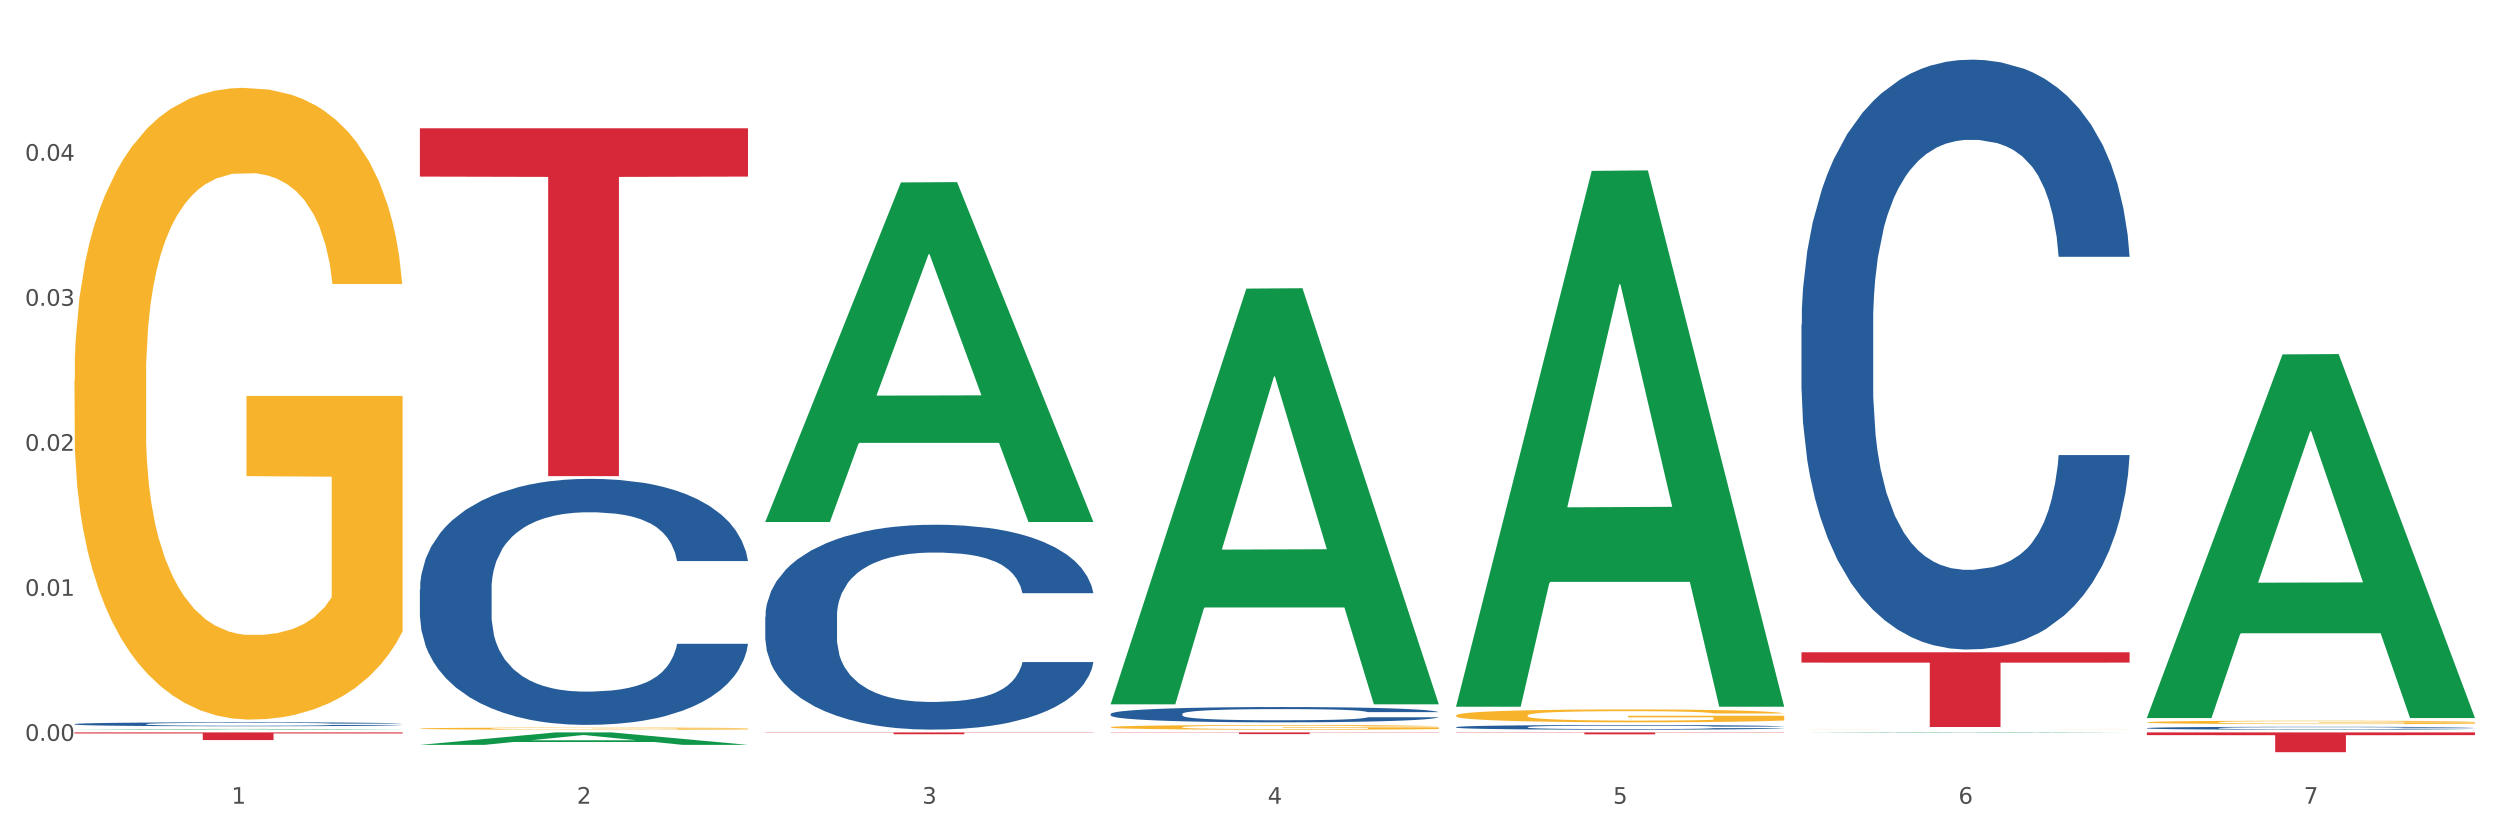
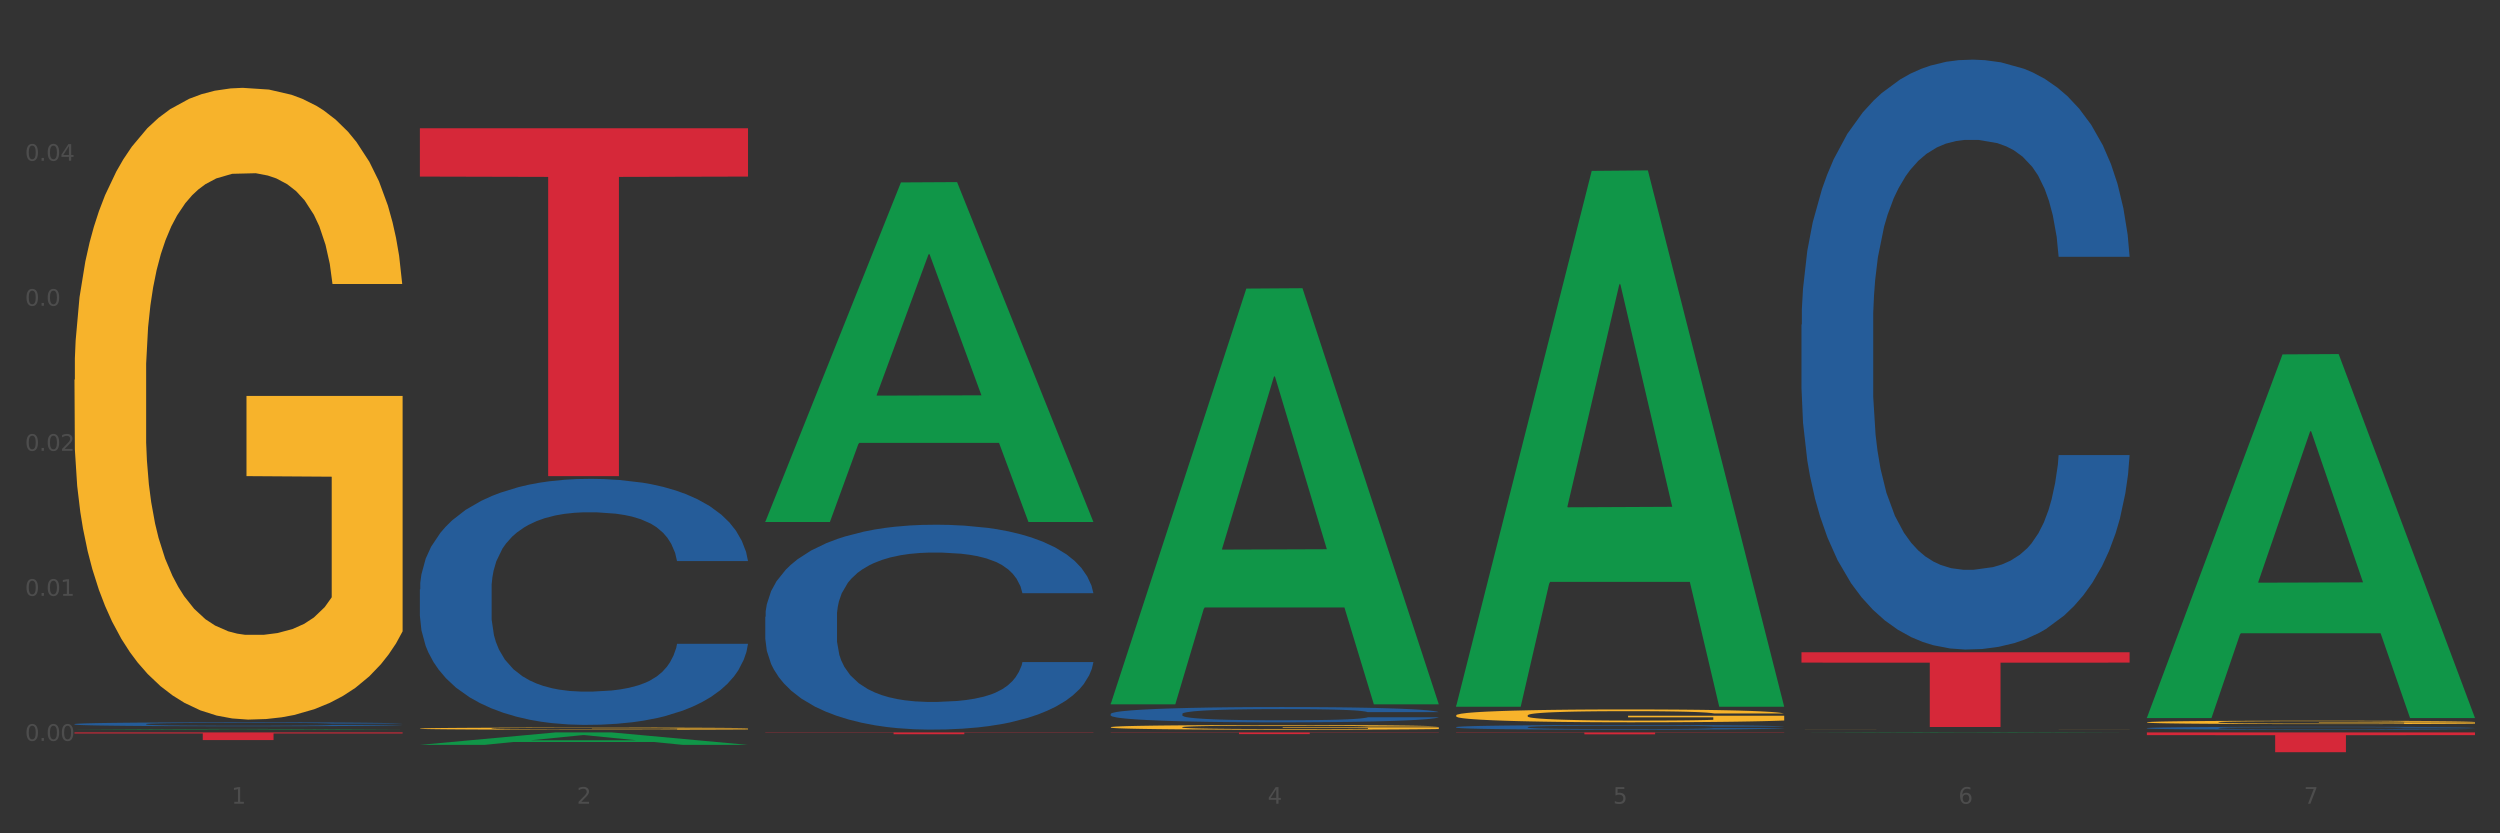
<svg xmlns="http://www.w3.org/2000/svg" xmlns:xlink="http://www.w3.org/1999/xlink" width="1080pt" height="360pt" viewBox="0 0 1080 360" version="1.1">
  <rect x="0" y="0" width="1080" height="360" fill="#333333" stroke="none" />
  <defs>
    <style type="text/css">*{stroke-linejoin: round; stroke-linecap: butt}</style>
  </defs>
  <g id="figure_1">
    <g id="patch_1">
-       <path d="M 0 360  L 1080 360  L 1080 0  L 0 0  z " style="fill: #ffffff; stroke: #ffffff; stroke-linejoin: miter" />
-     </g>
+       </g>
    <g id="axes_1">
      <g id="matplotlib.axis_1">
        <g id="xtick_1">
          <g id="text_1">
            <g style="fill: #4d4d4d" transform="translate(99.997 347.204) scale(0.096 -0.096)">
              <defs>
                <path id="DejaVuSans-31" d="M 794 531  L 1825 531  L 1825 4091  L 703 3866  L 703 4441  L 1819 4666  L 2450 4666  L 2450 531  L 3481 531  L 3481 0  L 794 0  L 794 531  z " transform="scale(0.016)" />
              </defs>
              <use xlink:href="#DejaVuSans-31" />
            </g>
          </g>
        </g>
        <g id="xtick_2">
          <g id="text_2">
            <g style="fill: #4d4d4d" transform="translate(249.209 347.204) scale(0.096 -0.096)">
              <defs>
                <path id="DejaVuSans-32" d="M 1228 531  L 3431 531  L 3431 0  L 469 0  L 469 531  Q 828 903 1448 1529  Q 2069 2156 2228 2338  Q 2531 2678 2651 2914  Q 2772 3150 2772 3378  Q 2772 3750 2511 3984  Q 2250 4219 1831 4219  Q 1534 4219 1204 4116  Q 875 4013 500 3803  L 500 4441  Q 881 4594 1212 4672  Q 1544 4750 1819 4750  Q 2544 4750 2975 4387  Q 3406 4025 3406 3419  Q 3406 3131 3298 2873  Q 3191 2616 2906 2266  Q 2828 2175 2409 1742  Q 1991 1309 1228 531  z " transform="scale(0.016)" />
              </defs>
              <use xlink:href="#DejaVuSans-32" />
            </g>
          </g>
        </g>
        <g id="xtick_3">
          <g id="text_3">
            <g style="fill: #4d4d4d" transform="translate(398.421 347.204) scale(0.096 -0.096)">
              <defs>
-                 <path id="DejaVuSans-33" d="M 2597 2516  Q 3050 2419 3304 2112  Q 3559 1806 3559 1356  Q 3559 666 3084 287  Q 2609 -91 1734 -91  Q 1441 -91 1130 -33  Q 819 25 488 141  L 488 750  Q 750 597 1062 519  Q 1375 441 1716 441  Q 2309 441 2620 675  Q 2931 909 2931 1356  Q 2931 1769 2642 2001  Q 2353 2234 1838 2234  L 1294 2234  L 1294 2753  L 1863 2753  Q 2328 2753 2575 2939  Q 2822 3125 2822 3475  Q 2822 3834 2567 4026  Q 2313 4219 1838 4219  Q 1578 4219 1281 4162  Q 984 4106 628 3988  L 628 4550  Q 988 4650 1302 4700  Q 1616 4750 1894 4750  Q 2613 4750 3031 4423  Q 3450 4097 3450 3541  Q 3450 3153 3228 2886  Q 3006 2619 2597 2516  z " transform="scale(0.016)" />
-               </defs>
+                 </defs>
              <use xlink:href="#DejaVuSans-33" />
            </g>
          </g>
        </g>
        <g id="xtick_4">
          <g id="text_4">
            <g style="fill: #4d4d4d" transform="translate(547.634 347.204) scale(0.096 -0.096)">
              <defs>
                <path id="DejaVuSans-34" d="M 2419 4116  L 825 1625  L 2419 1625  L 2419 4116  z M 2253 4666  L 3047 4666  L 3047 1625  L 3713 1625  L 3713 1100  L 3047 1100  L 3047 0  L 2419 0  L 2419 1100  L 313 1100  L 313 1709  L 2253 4666  z " transform="scale(0.016)" />
              </defs>
              <use xlink:href="#DejaVuSans-34" />
            </g>
          </g>
        </g>
        <g id="xtick_5">
          <g id="text_5">
            <g style="fill: #4d4d4d" transform="translate(696.846 347.204) scale(0.096 -0.096)">
              <defs>
                <path id="DejaVuSans-35" d="M 691 4666  L 3169 4666  L 3169 4134  L 1269 4134  L 1269 2991  Q 1406 3038 1543 3061  Q 1681 3084 1819 3084  Q 2600 3084 3056 2656  Q 3513 2228 3513 1497  Q 3513 744 3044 326  Q 2575 -91 1722 -91  Q 1428 -91 1123 -41  Q 819 9 494 109  L 494 744  Q 775 591 1075 516  Q 1375 441 1709 441  Q 2250 441 2565 725  Q 2881 1009 2881 1497  Q 2881 1984 2565 2268  Q 2250 2553 1709 2553  Q 1456 2553 1204 2497  Q 953 2441 691 2322  L 691 4666  z " transform="scale(0.016)" />
              </defs>
              <use xlink:href="#DejaVuSans-35" />
            </g>
          </g>
        </g>
        <g id="xtick_6">
          <g id="text_6">
            <g style="fill: #4d4d4d" transform="translate(846.058 347.204) scale(0.096 -0.096)">
              <defs>
                <path id="DejaVuSans-36" d="M 2113 2584  Q 1688 2584 1439 2293  Q 1191 2003 1191 1497  Q 1191 994 1439 701  Q 1688 409 2113 409  Q 2538 409 2786 701  Q 3034 994 3034 1497  Q 3034 2003 2786 2293  Q 2538 2584 2113 2584  z M 3366 4563  L 3366 3988  Q 3128 4100 2886 4159  Q 2644 4219 2406 4219  Q 1781 4219 1451 3797  Q 1122 3375 1075 2522  Q 1259 2794 1537 2939  Q 1816 3084 2150 3084  Q 2853 3084 3261 2657  Q 3669 2231 3669 1497  Q 3669 778 3244 343  Q 2819 -91 2113 -91  Q 1303 -91 875 529  Q 447 1150 447 2328  Q 447 3434 972 4092  Q 1497 4750 2381 4750  Q 2619 4750 2861 4703  Q 3103 4656 3366 4563  z " transform="scale(0.016)" />
              </defs>
              <use xlink:href="#DejaVuSans-36" />
            </g>
          </g>
        </g>
        <g id="xtick_7">
          <g id="text_7">
            <g style="fill: #4d4d4d" transform="translate(995.27 347.204) scale(0.096 -0.096)">
              <defs>
                <path id="DejaVuSans-37" d="M 525 4666  L 3525 4666  L 3525 4397  L 1831 0  L 1172 0  L 2766 4134  L 525 4134  L 525 4666  z " transform="scale(0.016)" />
              </defs>
              <use xlink:href="#DejaVuSans-37" />
            </g>
          </g>
        </g>
        <g id="xtick_8" />
        <g id="xtick_9" />
        <g id="xtick_10" />
        <g id="xtick_11" />
        <g id="xtick_12" />
        <g id="xtick_13" />
      </g>
      <g id="matplotlib.axis_2">
        <g id="ytick_1">
          <g id="text_8">
            <g style="fill: #4d4d4d" transform="translate(10.8 320.047) scale(0.096 -0.096)">
              <defs>
                <path id="DejaVuSans-30" d="M 2034 4250  Q 1547 4250 1301 3770  Q 1056 3291 1056 2328  Q 1056 1369 1301 889  Q 1547 409 2034 409  Q 2525 409 2770 889  Q 3016 1369 3016 2328  Q 3016 3291 2770 3770  Q 2525 4250 2034 4250  z M 2034 4750  Q 2819 4750 3233 4129  Q 3647 3509 3647 2328  Q 3647 1150 3233 529  Q 2819 -91 2034 -91  Q 1250 -91 836 529  Q 422 1150 422 2328  Q 422 3509 836 4129  Q 1250 4750 2034 4750  z " transform="scale(0.016)" />
                <path id="DejaVuSans-2e" d="M 684 794  L 1344 794  L 1344 0  L 684 0  L 684 794  z " transform="scale(0.016)" />
              </defs>
              <use xlink:href="#DejaVuSans-30" />
              <use xlink:href="#DejaVuSans-2e" transform="translate(63.623 0)" />
              <use xlink:href="#DejaVuSans-30" transform="translate(95.41 0)" />
              <use xlink:href="#DejaVuSans-30" transform="translate(159.033 0)" />
            </g>
          </g>
        </g>
        <g id="ytick_2">
          <g id="text_9">
            <g style="fill: #4d4d4d" transform="translate(10.8 257.396) scale(0.096 -0.096)">
              <use xlink:href="#DejaVuSans-30" />
              <use xlink:href="#DejaVuSans-2e" transform="translate(63.623 0)" />
              <use xlink:href="#DejaVuSans-30" transform="translate(95.41 0)" />
              <use xlink:href="#DejaVuSans-31" transform="translate(159.033 0)" />
            </g>
          </g>
        </g>
        <g id="ytick_3">
          <g id="text_10">
            <g style="fill: #4d4d4d" transform="translate(10.8 194.745) scale(0.096 -0.096)">
              <use xlink:href="#DejaVuSans-30" />
              <use xlink:href="#DejaVuSans-2e" transform="translate(63.623 0)" />
              <use xlink:href="#DejaVuSans-30" transform="translate(95.41 0)" />
              <use xlink:href="#DejaVuSans-32" transform="translate(159.033 0)" />
            </g>
          </g>
        </g>
        <g id="ytick_4">
          <g id="text_11">
            <g style="fill: #4d4d4d" transform="translate(10.8 132.093) scale(0.096 -0.096)">
              <use xlink:href="#DejaVuSans-30" />
              <use xlink:href="#DejaVuSans-2e" transform="translate(63.623 0)" />
              <use xlink:href="#DejaVuSans-30" transform="translate(95.41 0)" />
              <use xlink:href="#DejaVuSans-33" transform="translate(159.033 0)" />
            </g>
          </g>
        </g>
        <g id="ytick_5">
          <g id="text_12">
            <g style="fill: #4d4d4d" transform="translate(10.8 69.442) scale(0.096 -0.096)">
              <use xlink:href="#DejaVuSans-30" />
              <use xlink:href="#DejaVuSans-2e" transform="translate(63.623 0)" />
              <use xlink:href="#DejaVuSans-30" transform="translate(95.41 0)" />
              <use xlink:href="#DejaVuSans-34" transform="translate(159.033 0)" />
            </g>
          </g>
        </g>
        <g id="ytick_6" />
        <g id="ytick_7" />
        <g id="ytick_8" />
        <g id="ytick_9" />
        <g id="ytick_10" />
      </g>
      <g id="PolyCollection_1">
        <path d="M 32.175 315.237  L 32.321 315.236  L 90.775 314.91  L 115.034 314.909  L 173.927 315.237  L 145.869 315.237  L 133.155 315.161  L 72.801 315.161  L 72.362 315.162  L 60.087 315.237  L 32.175 315.237  L 32.175 315.237  L 80.4 315.115  L 125.556 315.115  L 103.197 314.979  L 102.905 314.979  L 102.612 314.979  L 80.254 315.115  L 80.4 315.115  L 32.175 315.237  z " clip-path="url(#pe7d82b1332)" style="fill: #109648" />
        <path d="M 629.024 316.4  L 770.776 316.4  L 770.776 316.515  L 715.015 316.516  L 715.015 317.227  L 684.448 317.227  L 684.448 316.516  L 629.024 316.515  L 629.024 316.401  L 629.024 316.4  z " clip-path="url(#pe7d82b1332)" style="fill: #d62839" />
        <path d="M 32.175 164.062  L 32.342 163.813  L 32.342 154.84  L 32.677 147.114  L 34.351 128.42  L 36.861 112.967  L 38.702 104.742  L 40.543 98.012  L 42.719 91.283  L 45.396 84.304  L 50.25 74.085  L 53.262 68.851  L 56.944 63.367  L 63.638 55.392  L 68.492 50.905  L 73.512 47.167  L 81.713 42.68  L 87.068 40.686  L 92.758 39.191  L 99.62 38.194  L 104.808 37.945  L 116.188 38.692  L 125.895 40.935  L 130.581 42.68  L 136.606 45.671  L 139.786 47.665  L 144.974 51.653  L 150.329 56.887  L 154.011 61.373  L 159.534 69.848  L 163.718 78.322  L 167.567 88.79  L 169.575 96.018  L 171.082 102.748  L 172.42 110.475  L 173.759 122.688  L 143.635 122.688  L 142.463 113.964  L 140.623 105.739  L 137.945 97.763  L 135.602 92.778  L 131.585 86.547  L 127.903 82.559  L 124.054 79.568  L 119.368 77.076  L 115.686 75.83  L 110.498 74.833  L 100.289 75.082  L 93.428 77.076  L 88.742 79.568  L 85.729 81.812  L 83.052 84.304  L 80.039 87.793  L 76.525 93.028  L 74.014 97.763  L 71.504 103.745  L 69.496 109.727  L 67.655 116.706  L 66.149 124.183  L 64.977 131.91  L 63.973 141.381  L 63.136 157.083  L 63.136 191.23  L 63.471 198.956  L 64.308 209.175  L 65.312 216.902  L 66.985 226.124  L 68.492 232.355  L 71.337 241.328  L 74.516 248.805  L 77.027 253.541  L 79.537 257.529  L 83.888 263.012  L 88.742 267.499  L 92.926 270.24  L 98.616 272.733  L 102.465 273.73  L 105.812 274.228  L 114.013 274.228  L 119.87 273.48  L 126.397 271.736  L 131.418 269.493  L 135.602 266.751  L 140.288 262.264  L 143.3 258.027  L 143.3 205.935  L 106.482 205.686  L 106.482 171.041  L 173.927 171.041  L 173.927 272.733  L 171.082 277.967  L 167.902 282.703  L 164.555 286.94  L 159.534 292.174  L 153.509 297.159  L 148.154 300.648  L 142.463 303.639  L 135.769 306.381  L 127.067 308.873  L 121.711 309.87  L 115.017 310.618  L 107.151 310.867  L 100.289 310.369  L 93.595 309.122  L 86.566 306.879  L 79.704 303.639  L 74.516 300.399  L 69.328 296.411  L 63.806 291.177  L 59.454 286.192  L 56.107 281.706  L 52.425 275.973  L 48.409 268.496  L 45.396 261.766  L 42.719 254.787  L 39.873 245.814  L 37.865 238.088  L 35.857 228.367  L 34.685 221.139  L 33.347 209.923  L 32.342 194.221  L 32.175 164.062  z " clip-path="url(#pe7d82b1332)" style="fill: #f7b32b" />
        <path d="M 330.599 316.4  L 472.351 316.4  L 472.351 316.51  L 416.591 316.51  L 416.591 317.19  L 386.024 317.19  L 386.024 316.51  L 330.599 316.51  L 330.599 316.401  L 330.599 316.4  z " clip-path="url(#pe7d82b1332)" style="fill: #d62839" />
        <path d="M 181.387 55.397  L 323.139 55.397  L 323.139 76.284  L 267.379 76.425  L 267.379 205.699  L 236.811 205.699  L 236.811 76.425  L 181.387 76.284  L 181.387 55.538  L 181.387 55.397  z " clip-path="url(#pe7d82b1332)" style="fill: #d62839" />
        <path d="M 32.175 316.4  L 173.927 316.4  L 173.927 316.861  L 118.167 316.864  L 118.167 319.721  L 87.599 319.721  L 87.599 316.864  L 32.175 316.861  L 32.175 316.403  L 32.175 316.4  z " clip-path="url(#pe7d82b1332)" style="fill: #d62839" />
        <path d="M 32.175 312.801  L 32.343 312.8  L 32.343 312.756  L 32.845 312.696  L 34.688 312.586  L 37.034 312.503  L 41.055 312.406  L 43.234 312.365  L 46.082 312.32  L 51.947 312.246  L 58.649 312.183  L 63.34 312.149  L 66.859 312.127  L 74.734 312.088  L 79.258 312.07  L 83.95 312.056  L 87.971 312.047  L 94.673 312.036  L 100.035 312.031  L 106.234 312.03  L 111.429 312.031  L 118.298 312.038  L 128.352 312.056  L 132.205 312.067  L 137.4 312.086  L 142.761 312.111  L 147.118 312.136  L 152.144 312.172  L 157.339 312.219  L 162.365 312.279  L 165.884 312.334  L 168.732 312.392  L 171.246 312.462  L 173.089 312.539  L 173.927 312.604  L 143.264 312.604  L 142.426 312.546  L 140.751 312.483  L 139.075 312.441  L 137.232 312.406  L 134.384 312.367  L 131.87 312.342  L 127.681 312.312  L 123.828 312.293  L 120.644 312.282  L 116.79 312.273  L 108.58 312.263  L 102.716 312.263  L 99.029 312.266  L 94.505 312.274  L 90.652 312.285  L 86.128 312.304  L 82.609 312.324  L 79.09 312.351  L 77.08 312.37  L 74.064 312.404  L 72.053 312.433  L 69.372 312.481  L 67.864 312.516  L 65.183 312.605  L 64.01 312.671  L 63.508 312.717  L 63.173 312.767  L 63.173 313.011  L 64.178 313.121  L 65.016 313.168  L 66.356 313.221  L 68.87 313.29  L 72.556 313.358  L 76.41 313.406  L 79.593 313.436  L 82.609 313.458  L 85.625 313.475  L 89.311 313.491  L 92.327 313.501  L 96.851 313.51  L 102.213 313.515  L 106.402 313.515  L 114.947 313.507  L 118.801 313.499  L 122.487 313.488  L 126.509 313.471  L 129.692 313.452  L 131.535 313.438  L 134.551 313.408  L 136.897 313.377  L 138.908 313.341  L 140.248 313.309  L 141.756 313.262  L 142.929 313.209  L 143.264 313.181  L 173.927 313.181  L 173.256 313.237  L 172.084 313.292  L 169.738 313.366  L 167.895 313.408  L 165.046 313.46  L 162.03 313.504  L 157.841 313.552  L 153.988 313.588  L 149.966 313.62  L 145.61 313.648  L 137.735 313.687  L 134.886 313.698  L 128.854 313.717  L 124.163 313.728  L 117.293 313.739  L 110.256 313.745  L 102.883 313.747  L 96.349 313.744  L 89.144 313.734  L 84.62 313.725  L 79.593 313.711  L 73.729 313.689  L 68.199 313.662  L 63.005 313.631  L 58.146 313.595  L 53.622 313.554  L 47.758 313.486  L 43.401 313.421  L 40.218 313.359  L 38.039 313.308  L 35.861 313.242  L 34.688 313.196  L 32.845 313.087  L 32.175 312.985  L 32.175 312.801  z " clip-path="url(#pe7d82b1332)" style="fill: #255c99" />
        <path d="M 181.387 254.62  L 181.555 254.523  L 181.555 251.805  L 182.057 248.116  L 183.901 241.321  L 186.246 236.177  L 190.268 230.158  L 192.446 227.634  L 195.294 224.819  L 201.159 220.257  L 207.861 216.374  L 212.552 214.239  L 216.071 212.88  L 223.946 210.453  L 228.47 209.385  L 233.162 208.512  L 237.183 207.929  L 243.885 207.25  L 249.247 206.959  L 255.447 206.862  L 260.641 206.959  L 267.511 207.347  L 277.564 208.512  L 281.418 209.191  L 286.612 210.356  L 291.974 211.909  L 296.33 213.462  L 301.357 215.695  L 306.551 218.607  L 311.578 222.296  L 315.096 225.693  L 317.945 229.285  L 320.458 233.653  L 322.301 238.409  L 323.139 242.389  L 292.476 242.389  L 291.638 238.797  L 289.963 234.915  L 288.287 232.294  L 286.444 230.158  L 283.596 227.732  L 281.083 226.178  L 276.894 224.334  L 273.04 223.169  L 269.856 222.49  L 266.003 221.907  L 257.792 221.325  L 251.928 221.325  L 248.242 221.519  L 243.718 222.004  L 239.864 222.684  L 235.34 223.849  L 231.821 225.111  L 228.303 226.761  L 226.292 227.926  L 223.276 230.061  L 221.265 231.808  L 218.584 234.818  L 217.076 236.953  L 214.396 242.486  L 213.223 246.563  L 212.72 249.378  L 212.385 252.484  L 212.385 267.627  L 213.39 274.422  L 214.228 277.334  L 215.568 280.634  L 218.082 284.905  L 221.768 289.079  L 225.622 292.089  L 228.805 293.933  L 231.821 295.292  L 234.837 296.36  L 238.524 297.33  L 241.54 297.913  L 246.064 298.495  L 251.425 298.786  L 255.614 298.786  L 264.159 298.301  L 268.013 297.816  L 271.699 297.136  L 275.721 296.068  L 278.904 294.904  L 280.747 294.03  L 283.763 292.186  L 286.109 290.244  L 288.12 288.012  L 289.46 286.07  L 290.968 283.158  L 292.141 279.858  L 292.476 278.111  L 323.139 278.111  L 322.469 281.605  L 321.296 285.002  L 318.95 289.565  L 317.107 292.186  L 314.258 295.389  L 311.242 298.107  L 307.054 301.116  L 303.2 303.349  L 299.178 305.29  L 294.822 307.037  L 286.947 309.464  L 284.099 310.143  L 278.067 311.308  L 273.375 311.988  L 266.505 312.667  L 259.468 313.056  L 252.095 313.153  L 245.561 312.958  L 238.356 312.376  L 233.832 311.794  L 228.805 310.92  L 222.941 309.561  L 217.412 307.911  L 212.217 305.969  L 207.358 303.737  L 202.834 301.213  L 196.97 297.039  L 192.613 292.962  L 189.43 289.176  L 187.252 285.973  L 185.073 281.896  L 183.901 279.081  L 182.057 272.286  L 181.387 265.977  L 181.387 254.62  z " clip-path="url(#pe7d82b1332)" style="fill: #255c99" />
        <path d="M 330.599 266.45  L 330.767 266.37  L 330.767 264.106  L 331.27 261.034  L 333.113 255.375  L 335.459 251.091  L 339.48 246.078  L 341.658 243.976  L 344.507 241.632  L 350.371 237.832  L 357.073 234.599  L 361.765 232.82  L 365.283 231.688  L 373.158 229.667  L 377.682 228.778  L 382.374 228.051  L 386.395 227.566  L 393.098 227  L 398.459 226.757  L 404.659 226.676  L 409.853 226.757  L 416.723 227.08  L 426.776 228.051  L 430.63 228.616  L 435.824 229.587  L 441.186 230.88  L 445.542 232.174  L 450.569 234.033  L 455.763 236.458  L 460.79 239.53  L 464.308 242.36  L 467.157 245.351  L 469.67 248.989  L 471.513 252.95  L 472.351 256.264  L 441.688 256.264  L 440.851 253.273  L 439.175 250.04  L 437.5 247.857  L 435.657 246.078  L 432.808 244.057  L 430.295 242.764  L 426.106 241.228  L 422.252 240.258  L 419.069 239.692  L 415.215 239.207  L 407.005 238.722  L 401.14 238.722  L 397.454 238.883  L 392.93 239.288  L 389.076 239.854  L 384.552 240.824  L 381.034 241.875  L 377.515 243.249  L 375.504 244.219  L 372.488 245.997  L 370.478 247.453  L 367.797 249.959  L 366.289 251.737  L 363.608 256.345  L 362.435 259.741  L 361.932 262.085  L 361.597 264.672  L 361.597 277.283  L 362.602 282.942  L 363.44 285.367  L 364.781 288.116  L 367.294 291.673  L 370.98 295.149  L 374.834 297.655  L 378.018 299.191  L 381.034 300.323  L 384.05 301.212  L 387.736 302.021  L 390.752 302.506  L 395.276 302.991  L 400.637 303.234  L 404.826 303.234  L 413.372 302.829  L 417.225 302.425  L 420.912 301.859  L 424.933 300.97  L 428.117 300  L 429.96 299.272  L 432.976 297.736  L 435.321 296.119  L 437.332 294.26  L 438.673 292.643  L 440.18 290.218  L 441.353 287.469  L 441.688 286.014  L 472.351 286.014  L 471.681 288.925  L 470.508 291.754  L 468.162 295.554  L 466.319 297.736  L 463.471 300.404  L 460.455 302.668  L 456.266 305.174  L 452.412 307.033  L 448.391 308.65  L 444.034 310.105  L 436.159 312.126  L 433.311 312.692  L 427.279 313.662  L 422.587 314.228  L 415.717 314.794  L 408.68 315.117  L 401.308 315.198  L 394.773 315.036  L 387.568 314.551  L 383.044 314.066  L 378.018 313.339  L 372.153 312.207  L 366.624 310.833  L 361.43 309.216  L 356.571 307.356  L 352.047 305.255  L 346.182 301.778  L 341.826 298.383  L 338.642 295.23  L 336.464 292.562  L 334.286 289.167  L 333.113 286.823  L 331.27 281.164  L 330.599 275.909  L 330.599 266.45  z " clip-path="url(#pe7d82b1332)" style="fill: #255c99" />
        <path d="M 479.812 308.406  L 479.979 308.4  L 479.979 308.231  L 480.482 308.002  L 482.325 307.58  L 484.671 307.26  L 488.692 306.886  L 490.87 306.729  L 493.719 306.554  L 499.583 306.27  L 506.285 306.028  L 510.977 305.896  L 514.496 305.811  L 522.371 305.66  L 526.895 305.594  L 531.586 305.54  L 535.608 305.503  L 542.31 305.461  L 547.672 305.443  L 553.871 305.437  L 559.065 305.443  L 565.935 305.467  L 575.988 305.54  L 579.842 305.582  L 585.036 305.654  L 590.398 305.751  L 594.754 305.847  L 599.781 305.986  L 604.975 306.167  L 610.002 306.397  L 613.521 306.608  L 616.369 306.831  L 618.882 307.103  L 620.726 307.399  L 621.563 307.646  L 590.901 307.646  L 590.063 307.423  L 588.387 307.181  L 586.712 307.018  L 584.869 306.886  L 582.02 306.735  L 579.507 306.638  L 575.318 306.523  L 571.464 306.451  L 568.281 306.409  L 564.427 306.372  L 556.217 306.336  L 550.352 306.336  L 546.666 306.348  L 542.142 306.379  L 538.288 306.421  L 533.764 306.493  L 530.246 306.572  L 526.727 306.674  L 524.716 306.747  L 521.7 306.879  L 519.69 306.988  L 517.009 307.175  L 515.501 307.308  L 512.82 307.652  L 511.647 307.906  L 511.144 308.081  L 510.809 308.274  L 510.809 309.215  L 511.815 309.638  L 512.652 309.819  L 513.993 310.024  L 516.506 310.29  L 520.192 310.549  L 524.046 310.736  L 527.23 310.851  L 530.246 310.935  L 533.262 311.002  L 536.948 311.062  L 539.964 311.098  L 544.488 311.135  L 549.85 311.153  L 554.039 311.153  L 562.584 311.123  L 566.438 311.092  L 570.124 311.05  L 574.145 310.984  L 577.329 310.911  L 579.172 310.857  L 582.188 310.742  L 584.534 310.622  L 586.544 310.483  L 587.885 310.362  L 589.393 310.181  L 590.566 309.976  L 590.901 309.867  L 621.563 309.867  L 620.893 310.084  L 619.72 310.296  L 617.374 310.579  L 615.531 310.742  L 612.683 310.941  L 609.667 311.11  L 605.478 311.298  L 601.624 311.436  L 597.603 311.557  L 593.246 311.666  L 585.371 311.817  L 582.523 311.859  L 576.491 311.931  L 571.799 311.974  L 564.93 312.016  L 557.892 312.04  L 550.52 312.046  L 543.985 312.034  L 536.78 311.998  L 532.256 311.962  L 527.23 311.907  L 521.365 311.823  L 515.836 311.72  L 510.642 311.599  L 505.783 311.461  L 501.259 311.304  L 495.394 311.044  L 491.038 310.791  L 487.854 310.555  L 485.676 310.356  L 483.498 310.103  L 482.325 309.927  L 480.482 309.505  L 479.812 309.113  L 479.812 308.406  z " clip-path="url(#pe7d82b1332)" style="fill: #255c99" />
        <path d="M 629.024 314.114  L 629.191 314.112  L 629.191 314.06  L 629.694 313.989  L 631.537 313.859  L 633.883 313.76  L 637.904 313.644  L 640.083 313.596  L 642.931 313.542  L 648.795 313.454  L 655.498 313.38  L 660.189 313.339  L 663.708 313.313  L 671.583 313.266  L 676.107 313.246  L 680.798 313.229  L 684.82 313.218  L 691.522 313.205  L 696.884 313.199  L 703.083 313.197  L 708.277 313.199  L 715.147 313.206  L 725.201 313.229  L 729.054 313.242  L 734.249 313.264  L 739.61 313.294  L 743.967 313.324  L 748.993 313.367  L 754.188 313.423  L 759.214 313.493  L 762.733 313.559  L 765.581 313.627  L 768.095 313.711  L 769.938 313.803  L 770.776 313.879  L 740.113 313.879  L 739.275 313.81  L 737.6 313.736  L 735.924 313.685  L 734.081 313.644  L 731.233 313.598  L 728.719 313.568  L 724.53 313.532  L 720.677 313.51  L 717.493 313.497  L 713.639 313.486  L 705.429 313.475  L 699.565 313.475  L 695.878 313.478  L 691.354 313.488  L 687.501 313.501  L 682.977 313.523  L 679.458 313.547  L 675.939 313.579  L 673.929 313.601  L 670.913 313.642  L 668.902 313.676  L 666.221 313.734  L 664.713 313.775  L 662.032 313.881  L 660.859 313.959  L 660.357 314.013  L 660.022 314.073  L 660.022 314.363  L 661.027 314.494  L 661.865 314.55  L 663.205 314.613  L 665.718 314.695  L 669.405 314.775  L 673.258 314.833  L 676.442 314.868  L 679.458 314.894  L 682.474 314.915  L 686.16 314.934  L 689.176 314.945  L 693.7 314.956  L 699.062 314.962  L 703.251 314.962  L 711.796 314.952  L 715.65 314.943  L 719.336 314.93  L 723.357 314.909  L 726.541 314.887  L 728.384 314.87  L 731.4 314.835  L 733.746 314.798  L 735.757 314.755  L 737.097 314.717  L 738.605 314.662  L 739.778 314.598  L 740.113 314.565  L 770.776 314.565  L 770.105 314.632  L 768.932 314.697  L 766.587 314.785  L 764.744 314.835  L 761.895 314.896  L 758.879 314.948  L 754.69 315.006  L 750.836 315.049  L 746.815 315.086  L 742.459 315.12  L 734.584 315.166  L 731.735 315.18  L 725.703 315.202  L 721.012 315.215  L 714.142 315.228  L 707.105 315.235  L 699.732 315.237  L 693.198 315.234  L 685.993 315.222  L 681.469 315.211  L 676.442 315.194  L 670.578 315.168  L 665.048 315.137  L 659.854 315.099  L 654.995 315.057  L 650.471 315.008  L 644.607 314.928  L 640.25 314.85  L 637.067 314.777  L 634.888 314.716  L 632.71 314.637  L 631.537 314.583  L 629.694 314.453  L 629.024 314.332  L 629.024 314.114  z " clip-path="url(#pe7d82b1332)" style="fill: #255c99" />
        <path d="M 778.236 140.265  L 778.404 140.032  L 778.404 133.515  L 778.906 124.672  L 780.749 108.38  L 783.095 96.045  L 787.117 81.616  L 789.295 75.565  L 792.143 68.815  L 798.008 57.877  L 804.71 48.567  L 809.401 43.447  L 812.92 40.189  L 820.795 34.371  L 825.319 31.811  L 830.011 29.716  L 834.032 28.32  L 840.734 26.69  L 846.096 25.992  L 852.296 25.759  L 857.49 25.992  L 864.359 26.923  L 874.413 29.716  L 878.267 31.345  L 883.461 34.138  L 888.823 37.862  L 893.179 41.585  L 898.206 46.938  L 903.4 53.92  L 908.426 62.764  L 911.945 70.91  L 914.794 79.521  L 917.307 89.994  L 919.15 101.398  L 919.988 110.94  L 889.325 110.94  L 888.487 102.329  L 886.812 93.02  L 885.136 86.736  L 883.293 81.616  L 880.445 75.797  L 877.931 72.074  L 873.743 67.652  L 869.889 64.859  L 866.705 63.23  L 862.851 61.833  L 854.641 60.437  L 848.777 60.437  L 845.091 60.902  L 840.567 62.066  L 836.713 63.695  L 832.189 66.488  L 828.67 69.514  L 825.152 73.47  L 823.141 76.263  L 820.125 81.383  L 818.114 85.572  L 815.433 92.787  L 813.925 97.907  L 811.245 111.173  L 810.072 120.948  L 809.569 127.697  L 809.234 135.145  L 809.234 171.451  L 810.239 187.742  L 811.077 194.724  L 812.417 202.637  L 814.931 212.878  L 818.617 222.885  L 822.471 230.1  L 825.654 234.522  L 828.67 237.78  L 831.686 240.34  L 835.372 242.668  L 838.388 244.064  L 842.912 245.461  L 848.274 246.159  L 852.463 246.159  L 861.008 244.995  L 864.862 243.831  L 868.548 242.202  L 872.57 239.642  L 875.753 236.849  L 877.596 234.755  L 880.612 230.333  L 882.958 225.678  L 884.969 220.325  L 886.309 215.671  L 887.817 208.689  L 888.99 200.776  L 889.325 196.586  L 919.988 196.586  L 919.318 204.965  L 918.145 213.11  L 915.799 224.049  L 913.956 230.333  L 911.107 238.013  L 908.091 244.53  L 903.902 251.744  L 900.049 257.097  L 896.027 261.752  L 891.671 265.941  L 883.796 271.759  L 880.947 273.389  L 874.915 276.181  L 870.224 277.811  L 863.354 279.44  L 856.317 280.371  L 848.944 280.603  L 842.41 280.138  L 835.205 278.742  L 830.681 277.345  L 825.654 275.25  L 819.79 271.992  L 814.26 268.036  L 809.066 263.381  L 804.207 258.028  L 799.683 251.977  L 793.819 241.97  L 789.462 232.195  L 786.279 223.118  L 784.101 215.438  L 781.922 205.663  L 780.749 198.914  L 778.906 182.622  L 778.236 167.495  L 778.236 140.265  z " clip-path="url(#pe7d82b1332)" style="fill: #255c99" />
        <path d="M 927.448 314.538  L 927.616 314.536  L 927.616 314.504  L 928.119 314.46  L 929.962 314.379  L 932.307 314.317  L 936.329 314.245  L 938.507 314.215  L 941.355 314.181  L 947.22 314.127  L 953.922 314.08  L 958.614 314.055  L 962.132 314.039  L 970.007 314.01  L 974.531 313.997  L 979.223 313.986  L 983.244 313.979  L 989.946 313.971  L 995.308 313.968  L 1001.508 313.967  L 1006.702 313.968  L 1013.572 313.972  L 1023.625 313.986  L 1027.479 313.994  L 1032.673 314.008  L 1038.035 314.027  L 1042.391 314.046  L 1047.418 314.072  L 1052.612 314.107  L 1057.639 314.151  L 1061.157 314.192  L 1064.006 314.235  L 1066.519 314.287  L 1068.362 314.344  L 1069.2 314.391  L 1038.537 314.391  L 1037.7 314.348  L 1036.024 314.302  L 1034.349 314.271  L 1032.505 314.245  L 1029.657 314.216  L 1027.144 314.198  L 1022.955 314.175  L 1019.101 314.162  L 1015.917 314.153  L 1012.064 314.146  L 1003.854 314.14  L 997.989 314.14  L 994.303 314.142  L 989.779 314.148  L 985.925 314.156  L 981.401 314.17  L 977.882 314.185  L 974.364 314.204  L 972.353 314.218  L 969.337 314.244  L 967.326 314.265  L 964.646 314.301  L 963.138 314.326  L 960.457 314.392  L 959.284 314.441  L 958.781 314.475  L 958.446 314.512  L 958.446 314.693  L 959.451 314.774  L 960.289 314.809  L 961.63 314.849  L 964.143 314.9  L 967.829 314.949  L 971.683 314.985  L 974.866 315.007  L 977.882 315.024  L 980.898 315.037  L 984.585 315.048  L 987.601 315.055  L 992.125 315.062  L 997.486 315.066  L 1001.675 315.066  L 1010.221 315.06  L 1014.074 315.054  L 1017.761 315.046  L 1021.782 315.033  L 1024.965 315.019  L 1026.809 315.009  L 1029.825 314.987  L 1032.17 314.963  L 1034.181 314.937  L 1035.521 314.914  L 1037.029 314.879  L 1038.202 314.839  L 1038.537 314.818  L 1069.2 314.818  L 1068.53 314.86  L 1067.357 314.901  L 1065.011 314.955  L 1063.168 314.987  L 1060.32 315.025  L 1057.304 315.057  L 1053.115 315.093  L 1049.261 315.12  L 1045.24 315.143  L 1040.883 315.164  L 1033.008 315.193  L 1030.16 315.201  L 1024.128 315.215  L 1019.436 315.223  L 1012.566 315.231  L 1005.529 315.236  L 998.157 315.237  L 991.622 315.235  L 984.417 315.228  L 979.893 315.221  L 974.866 315.211  L 969.002 315.194  L 963.473 315.175  L 958.279 315.151  L 953.419 315.125  L 948.895 315.095  L 943.031 315.045  L 938.675 314.996  L 935.491 314.951  L 933.313 314.912  L 931.135 314.864  L 929.962 314.83  L 928.119 314.749  L 927.448 314.673  L 927.448 314.538  z " clip-path="url(#pe7d82b1332)" style="fill: #255c99" />
        <path d="M 927.448 312.024  L 927.616 312.023  L 927.616 311.975  L 927.95 311.934  L 929.624 311.835  L 932.134 311.753  L 933.975 311.709  L 935.816 311.673  L 937.992 311.638  L 940.67 311.6  L 945.523 311.546  L 948.535 311.518  L 952.217 311.489  L 958.912 311.447  L 963.765 311.423  L 968.786 311.403  L 976.986 311.379  L 982.342 311.369  L 988.032 311.361  L 994.893 311.356  L 1000.081 311.354  L 1011.462 311.358  L 1021.168 311.37  L 1025.854 311.379  L 1031.879 311.395  L 1035.059 311.406  L 1040.247 311.427  L 1045.603 311.455  L 1049.284 311.479  L 1054.807 311.524  L 1058.991 311.569  L 1062.84 311.624  L 1064.849 311.663  L 1066.355 311.698  L 1067.694 311.739  L 1069.033 311.804  L 1038.908 311.804  L 1037.737 311.758  L 1035.896 311.714  L 1033.218 311.672  L 1030.875 311.645  L 1026.859 311.612  L 1023.177 311.591  L 1019.328 311.575  L 1014.642 311.562  L 1010.96 311.555  L 1005.772 311.55  L 995.563 311.551  L 988.701 311.562  L 984.015 311.575  L 981.003 311.587  L 978.325 311.6  L 975.313 311.619  L 971.798 311.647  L 969.288 311.672  L 966.777 311.704  L 964.769 311.736  L 962.928 311.773  L 961.422 311.812  L 960.25 311.853  L 959.246 311.904  L 958.409 311.987  L 958.409 312.168  L 958.744 312.21  L 959.581 312.264  L 960.585 312.305  L 962.259 312.354  L 963.765 312.387  L 966.61 312.435  L 969.79 312.474  L 972.3 312.5  L 974.81 312.521  L 979.162 312.55  L 984.015 312.574  L 988.199 312.588  L 993.889 312.601  L 997.738 312.607  L 1001.086 312.609  L 1009.286 312.609  L 1015.144 312.605  L 1021.671 312.596  L 1026.691 312.584  L 1030.875 312.57  L 1035.561 312.546  L 1038.574 312.523  L 1038.574 312.247  L 1001.755 312.245  L 1001.755 312.061  L 1069.2 312.061  L 1069.2 312.601  L 1066.355 312.629  L 1063.175 312.654  L 1059.828 312.677  L 1054.807 312.705  L 1048.782 312.731  L 1043.427 312.75  L 1037.737 312.766  L 1031.043 312.78  L 1022.34 312.793  L 1016.985 312.799  L 1010.29 312.803  L 1002.424 312.804  L 995.563 312.801  L 988.869 312.795  L 981.839 312.783  L 974.978 312.766  L 969.79 312.748  L 964.602 312.727  L 959.079 312.699  L 954.728 312.673  L 951.38 312.649  L 947.699 312.619  L 943.682 312.579  L 940.67 312.543  L 937.992 312.506  L 935.147 312.458  L 933.139 312.417  L 931.13 312.366  L 929.959 312.327  L 928.62 312.268  L 927.616 312.184  L 927.448 312.024  z " clip-path="url(#pe7d82b1332)" style="fill: #f7b32b" />
        <path d="M 778.236 315.227  L 778.404 315.227  L 778.404 315.227  L 778.738 315.226  L 780.412 315.225  L 782.922 315.224  L 784.763 315.223  L 786.604 315.223  L 788.78 315.223  L 791.457 315.222  L 796.311 315.221  L 799.323 315.221  L 803.005 315.221  L 809.699 315.22  L 814.553 315.22  L 819.573 315.22  L 827.774 315.219  L 833.129 315.219  L 838.819 315.219  L 845.681 315.219  L 850.869 315.219  L 862.25 315.219  L 871.956 315.219  L 876.642 315.219  L 882.667 315.219  L 885.847 315.22  L 891.035 315.22  L 896.39 315.22  L 900.072 315.221  L 905.595 315.221  L 909.779 315.222  L 913.628 315.222  L 915.636 315.223  L 917.143 315.223  L 918.482 315.224  L 919.82 315.225  L 889.696 315.225  L 888.525 315.224  L 886.684 315.224  L 884.006 315.223  L 881.663 315.223  L 877.646 315.222  L 873.965 315.222  L 870.115 315.222  L 865.429 315.222  L 861.747 315.222  L 856.559 315.221  L 846.351 315.221  L 839.489 315.222  L 834.803 315.222  L 831.79 315.222  L 829.113 315.222  L 826.1 315.222  L 822.586 315.223  L 820.075 315.223  L 817.565 315.223  L 815.557 315.224  L 813.716 315.224  L 812.21 315.225  L 811.038 315.225  L 810.034 315.226  L 809.197 315.227  L 809.197 315.229  L 809.532 315.23  L 810.369 315.23  L 811.373 315.231  L 813.046 315.232  L 814.553 315.232  L 817.398 315.233  L 820.578 315.233  L 823.088 315.233  L 825.598 315.234  L 829.95 315.234  L 834.803 315.234  L 838.987 315.235  L 844.677 315.235  L 848.526 315.235  L 851.873 315.235  L 860.074 315.235  L 865.931 315.235  L 872.458 315.235  L 877.479 315.234  L 881.663 315.234  L 886.349 315.234  L 889.361 315.234  L 889.361 315.23  L 852.543 315.23  L 852.543 315.228  L 919.988 315.228  L 919.988 315.235  L 917.143 315.235  L 913.963 315.235  L 910.616 315.236  L 905.595 315.236  L 899.57 315.236  L 894.215 315.237  L 888.525 315.237  L 881.83 315.237  L 873.128 315.237  L 867.772 315.237  L 861.078 315.237  L 853.212 315.237  L 846.351 315.237  L 839.656 315.237  L 832.627 315.237  L 825.766 315.237  L 820.578 315.237  L 815.389 315.236  L 809.867 315.236  L 805.515 315.236  L 802.168 315.235  L 798.486 315.235  L 794.47 315.234  L 791.457 315.234  L 788.78 315.234  L 785.935 315.233  L 783.926 315.232  L 781.918 315.232  L 780.747 315.231  L 779.408 315.23  L 778.404 315.229  L 778.236 315.227  z " clip-path="url(#pe7d82b1332)" style="fill: #f7b32b" />
        <path d="M 629.024 309.047  L 629.191 309.042  L 629.191 308.86  L 629.526 308.702  L 631.2 308.322  L 633.71 308.008  L 635.551 307.84  L 637.392 307.703  L 639.567 307.566  L 642.245 307.424  L 647.099 307.216  L 650.111 307.11  L 653.793 306.998  L 660.487 306.836  L 665.34 306.745  L 670.361 306.669  L 678.562 306.577  L 683.917 306.537  L 689.607 306.506  L 696.469 306.486  L 701.657 306.481  L 713.037 306.496  L 722.744 306.542  L 727.43 306.577  L 733.455 306.638  L 736.635 306.679  L 741.823 306.76  L 747.178 306.866  L 750.86 306.958  L 756.383 307.13  L 760.567 307.303  L 764.416 307.516  L 766.424 307.663  L 767.93 307.8  L 769.269 307.957  L 770.608 308.205  L 740.484 308.205  L 739.312 308.028  L 737.471 307.86  L 734.794 307.698  L 732.451 307.597  L 728.434 307.47  L 724.752 307.389  L 720.903 307.328  L 716.217 307.277  L 712.535 307.252  L 707.347 307.232  L 697.138 307.237  L 690.277 307.277  L 685.591 307.328  L 682.578 307.374  L 679.901 307.424  L 676.888 307.495  L 673.374 307.602  L 670.863 307.698  L 668.353 307.82  L 666.345 307.942  L 664.504 308.084  L 662.997 308.236  L 661.826 308.393  L 660.822 308.586  L 659.985 308.905  L 659.985 309.6  L 660.32 309.757  L 661.157 309.965  L 662.161 310.122  L 663.834 310.31  L 665.34 310.437  L 668.186 310.619  L 671.365 310.772  L 673.876 310.868  L 676.386 310.949  L 680.737 311.061  L 685.591 311.152  L 689.775 311.208  L 695.465 311.259  L 699.314 311.279  L 702.661 311.289  L 710.862 311.289  L 716.719 311.274  L 723.246 311.238  L 728.267 311.193  L 732.451 311.137  L 737.137 311.046  L 740.149 310.959  L 740.149 309.899  L 703.331 309.894  L 703.331 309.189  L 770.776 309.189  L 770.776 311.259  L 767.93 311.365  L 764.751 311.461  L 761.404 311.548  L 756.383 311.654  L 750.358 311.756  L 745.003 311.827  L 739.312 311.887  L 732.618 311.943  L 723.915 311.994  L 718.56 312.014  L 711.866 312.029  L 704 312.035  L 697.138 312.024  L 690.444 311.999  L 683.415 311.953  L 676.553 311.887  L 671.365 311.822  L 666.177 311.74  L 660.654 311.634  L 656.303 311.532  L 652.956 311.441  L 649.274 311.324  L 645.258 311.172  L 642.245 311.035  L 639.567 310.893  L 636.722 310.711  L 634.714 310.554  L 632.706 310.356  L 631.534 310.209  L 630.195 309.98  L 629.191 309.661  L 629.024 309.047  z " clip-path="url(#pe7d82b1332)" style="fill: #f7b32b" />
        <path d="M 479.812 314.146  L 479.979 314.144  L 479.979 314.077  L 480.314 314.02  L 481.987 313.881  L 484.498 313.766  L 486.339 313.705  L 488.18 313.655  L 490.355 313.605  L 493.033 313.553  L 497.886 313.477  L 500.899 313.438  L 504.581 313.398  L 511.275 313.338  L 516.128 313.305  L 521.149 313.277  L 529.349 313.244  L 534.705 313.229  L 540.395 313.218  L 547.257 313.21  L 552.445 313.209  L 563.825 313.214  L 573.532 313.231  L 578.218 313.244  L 584.243 313.266  L 587.422 313.281  L 592.61 313.31  L 597.966 313.349  L 601.648 313.383  L 607.171 313.446  L 611.355 313.509  L 615.204 313.587  L 617.212 313.64  L 618.718 313.69  L 620.057 313.748  L 621.396 313.838  L 591.272 313.838  L 590.1 313.774  L 588.259 313.713  L 585.581 313.653  L 583.238 313.616  L 579.222 313.57  L 575.54 313.54  L 571.691 313.518  L 567.005 313.499  L 563.323 313.49  L 558.135 313.483  L 547.926 313.485  L 541.064 313.499  L 536.378 313.518  L 533.366 313.535  L 530.688 313.553  L 527.676 313.579  L 524.161 313.618  L 521.651 313.653  L 519.141 313.698  L 517.132 313.742  L 515.291 313.794  L 513.785 313.85  L 512.614 313.907  L 511.61 313.977  L 510.773 314.094  L 510.773 314.348  L 511.108 314.405  L 511.944 314.481  L 512.948 314.539  L 514.622 314.607  L 516.128 314.654  L 518.973 314.72  L 522.153 314.776  L 524.663 314.811  L 527.174 314.841  L 531.525 314.882  L 536.378 314.915  L 540.562 314.935  L 546.253 314.954  L 550.102 314.961  L 553.449 314.965  L 561.649 314.965  L 567.507 314.959  L 574.034 314.946  L 579.055 314.93  L 583.238 314.909  L 587.924 314.876  L 590.937 314.844  L 590.937 314.457  L 554.118 314.455  L 554.118 314.198  L 621.563 314.198  L 621.563 314.954  L 618.718 314.993  L 615.538 315.028  L 612.191 315.059  L 607.171 315.098  L 601.146 315.135  L 595.79 315.161  L 590.1 315.184  L 583.406 315.204  L 574.703 315.222  L 569.348 315.23  L 562.654 315.235  L 554.788 315.237  L 547.926 315.234  L 541.232 315.224  L 534.203 315.208  L 527.341 315.184  L 522.153 315.159  L 516.965 315.13  L 511.442 315.091  L 507.091 315.054  L 503.744 315.02  L 500.062 314.978  L 496.045 314.922  L 493.033 314.872  L 490.355 314.82  L 487.51 314.754  L 485.502 314.696  L 483.494 314.624  L 482.322 314.57  L 480.983 314.487  L 479.979 314.37  L 479.812 314.146  z " clip-path="url(#pe7d82b1332)" style="fill: #f7b32b" />
        <path d="M 181.387 314.741  L 181.555 314.74  L 181.555 314.71  L 181.889 314.684  L 183.563 314.621  L 186.073 314.569  L 187.914 314.541  L 189.755 314.518  L 191.931 314.495  L 194.608 314.472  L 199.462 314.437  L 202.474 314.42  L 206.156 314.401  L 212.85 314.374  L 217.704 314.359  L 222.724 314.346  L 230.925 314.331  L 236.28 314.324  L 241.971 314.319  L 248.832 314.316  L 254.02 314.315  L 265.401 314.318  L 275.107 314.325  L 279.793 314.331  L 285.818 314.341  L 288.998 314.348  L 294.186 314.361  L 299.541 314.379  L 303.223 314.394  L 308.746 314.423  L 312.93 314.452  L 316.779 314.487  L 318.788 314.511  L 320.294 314.534  L 321.633 314.56  L 322.971 314.601  L 292.847 314.601  L 291.676 314.572  L 289.835 314.544  L 287.157 314.517  L 284.814 314.5  L 280.797 314.479  L 277.116 314.466  L 273.266 314.456  L 268.58 314.447  L 264.899 314.443  L 259.71 314.44  L 249.502 314.441  L 242.64 314.447  L 237.954 314.456  L 234.942 314.463  L 232.264 314.472  L 229.251 314.484  L 225.737 314.501  L 223.227 314.517  L 220.716 314.537  L 218.708 314.558  L 216.867 314.581  L 215.361 314.607  L 214.189 314.633  L 213.185 314.665  L 212.348 314.718  L 212.348 314.833  L 212.683 314.859  L 213.52 314.894  L 214.524 314.92  L 216.198 314.951  L 217.704 314.972  L 220.549 315.002  L 223.729 315.028  L 226.239 315.044  L 228.749 315.057  L 233.101 315.076  L 237.954 315.091  L 242.138 315.1  L 247.828 315.108  L 251.677 315.112  L 255.024 315.113  L 263.225 315.113  L 269.082 315.111  L 275.609 315.105  L 280.63 315.097  L 284.814 315.088  L 289.5 315.073  L 292.512 315.059  L 292.512 314.883  L 255.694 314.882  L 255.694 314.765  L 323.139 314.765  L 323.139 315.108  L 320.294 315.126  L 317.114 315.142  L 313.767 315.156  L 308.746 315.174  L 302.721 315.191  L 297.366 315.203  L 291.676 315.213  L 284.981 315.222  L 276.279 315.231  L 270.923 315.234  L 264.229 315.236  L 256.363 315.237  L 249.502 315.236  L 242.807 315.231  L 235.778 315.224  L 228.917 315.213  L 223.729 315.202  L 218.541 315.188  L 213.018 315.171  L 208.666 315.154  L 205.319 315.139  L 201.637 315.119  L 197.621 315.094  L 194.608 315.071  L 191.931 315.048  L 189.086 315.017  L 187.077 314.991  L 185.069 314.959  L 183.898 314.934  L 182.559 314.896  L 181.555 314.843  L 181.387 314.741  z " clip-path="url(#pe7d82b1332)" style="fill: #f7b32b" />
        <path d="M 778.236 281.766  L 919.988 281.766  L 919.988 286.253  L 864.228 286.284  L 864.228 314.056  L 833.66 314.056  L 833.66 286.284  L 778.236 286.253  L 778.236 281.796  L 778.236 281.766  z " clip-path="url(#pe7d82b1332)" style="fill: #d62839" />
        <path d="M 927.448 316.4  L 1069.2 316.4  L 1069.2 317.588  L 1013.44 317.596  L 1013.44 324.95  L 982.873 324.95  L 982.873 317.596  L 927.448 317.588  L 927.448 316.408  L 927.448 316.4  z " clip-path="url(#pe7d82b1332)" style="fill: #d62839" />
        <path d="M 479.812 316.4  L 621.563 316.4  L 621.563 316.502  L 565.803 316.503  L 565.803 317.137  L 535.236 317.137  L 535.236 316.503  L 479.812 316.502  L 479.812 316.401  L 479.812 316.4  z " clip-path="url(#pe7d82b1332)" style="fill: #d62839" />
        <path d="M 629.024 304.883  L 629.17 304.666  L 687.624 73.82  L 711.883 73.602  L 770.776 305.318  L 742.717 305.318  L 730.004 251.36  L 669.65 251.36  L 669.211 252.23  L 656.936 305.318  L 629.024 305.318  L 629.024 304.883  L 677.249 219.159  L 722.405 218.942  L 700.046 122.991  L 699.754 122.556  L 699.461 123.209  L 677.103 218.942  L 677.249 219.159  L 629.024 304.883  z " clip-path="url(#pe7d82b1332)" style="fill: #109648" />
        <path d="M 181.387 321.782  L 181.533 321.776  L 239.988 316.405  L 264.246 316.4  L 323.139 321.792  L 295.081 321.792  L 282.367 320.536  L 222.013 320.536  L 221.575 320.556  L 209.299 321.792  L 181.387 321.792  L 181.387 321.782  L 229.612 319.787  L 274.768 319.782  L 252.409 317.549  L 252.117 317.539  L 251.825 317.554  L 229.466 319.782  L 229.612 319.787  L 181.387 321.782  z " clip-path="url(#pe7d82b1332)" style="fill: #109648" />
        <path d="M 330.599 225.238  L 330.746 225.1  L 389.2 78.806  L 413.458 78.668  L 472.351 225.514  L 444.293 225.514  L 431.579 191.319  L 371.225 191.319  L 370.787 191.87  L 358.511 225.514  L 330.599 225.514  L 330.599 225.238  L 378.824 170.912  L 423.98 170.774  L 401.621 109.967  L 401.329 109.692  L 401.037 110.105  L 378.678 170.774  L 378.824 170.912  L 330.599 225.238  z " clip-path="url(#pe7d82b1332)" style="fill: #109648" />
        <path d="M 479.812 303.937  L 479.958 303.768  L 538.412 124.675  L 562.671 124.506  L 621.563 304.274  L 593.505 304.274  L 580.791 262.413  L 520.437 262.413  L 519.999 263.088  L 507.724 304.274  L 479.812 304.274  L 479.812 303.937  L 528.036 237.431  L 573.192 237.262  L 550.834 162.823  L 550.541 162.485  L 550.249 162.992  L 527.89 237.262  L 528.036 237.431  L 479.812 303.937  z " clip-path="url(#pe7d82b1332)" style="fill: #109648" />
        <path d="M 778.236 316.629  L 778.382 316.629  L 836.837 316.4  L 861.095 316.4  L 919.988 316.63  L 891.93 316.63  L 879.216 316.576  L 818.862 316.576  L 818.423 316.577  L 806.148 316.63  L 778.236 316.63  L 778.236 316.629  L 826.461 316.544  L 871.617 316.544  L 849.258 316.449  L 848.966 316.448  L 848.674 316.449  L 826.315 316.544  L 826.461 316.544  L 778.236 316.629  z " clip-path="url(#pe7d82b1332)" style="fill: #109648" />
        <path d="M 927.448 309.896  L 927.595 309.749  L 986.049 153.097  L 1010.307 152.95  L 1069.2 310.192  L 1041.142 310.192  L 1028.428 273.576  L 968.074 273.576  L 967.636 274.166  L 955.36 310.192  L 927.448 310.192  L 927.448 309.896  L 975.673 251.724  L 1020.829 251.577  L 998.47 186.465  L 998.178 186.17  L 997.886 186.613  L 975.527 251.577  L 975.673 251.724  L 927.448 309.896  z " clip-path="url(#pe7d82b1332)" style="fill: #109648" />
      </g>
    </g>
  </g>
  <defs>
    <clipPath id="pe7d82b1332">
      <rect x="32.175" y="10.8" width="1037.025" height="329.109" />
    </clipPath>
  </defs>
</svg>